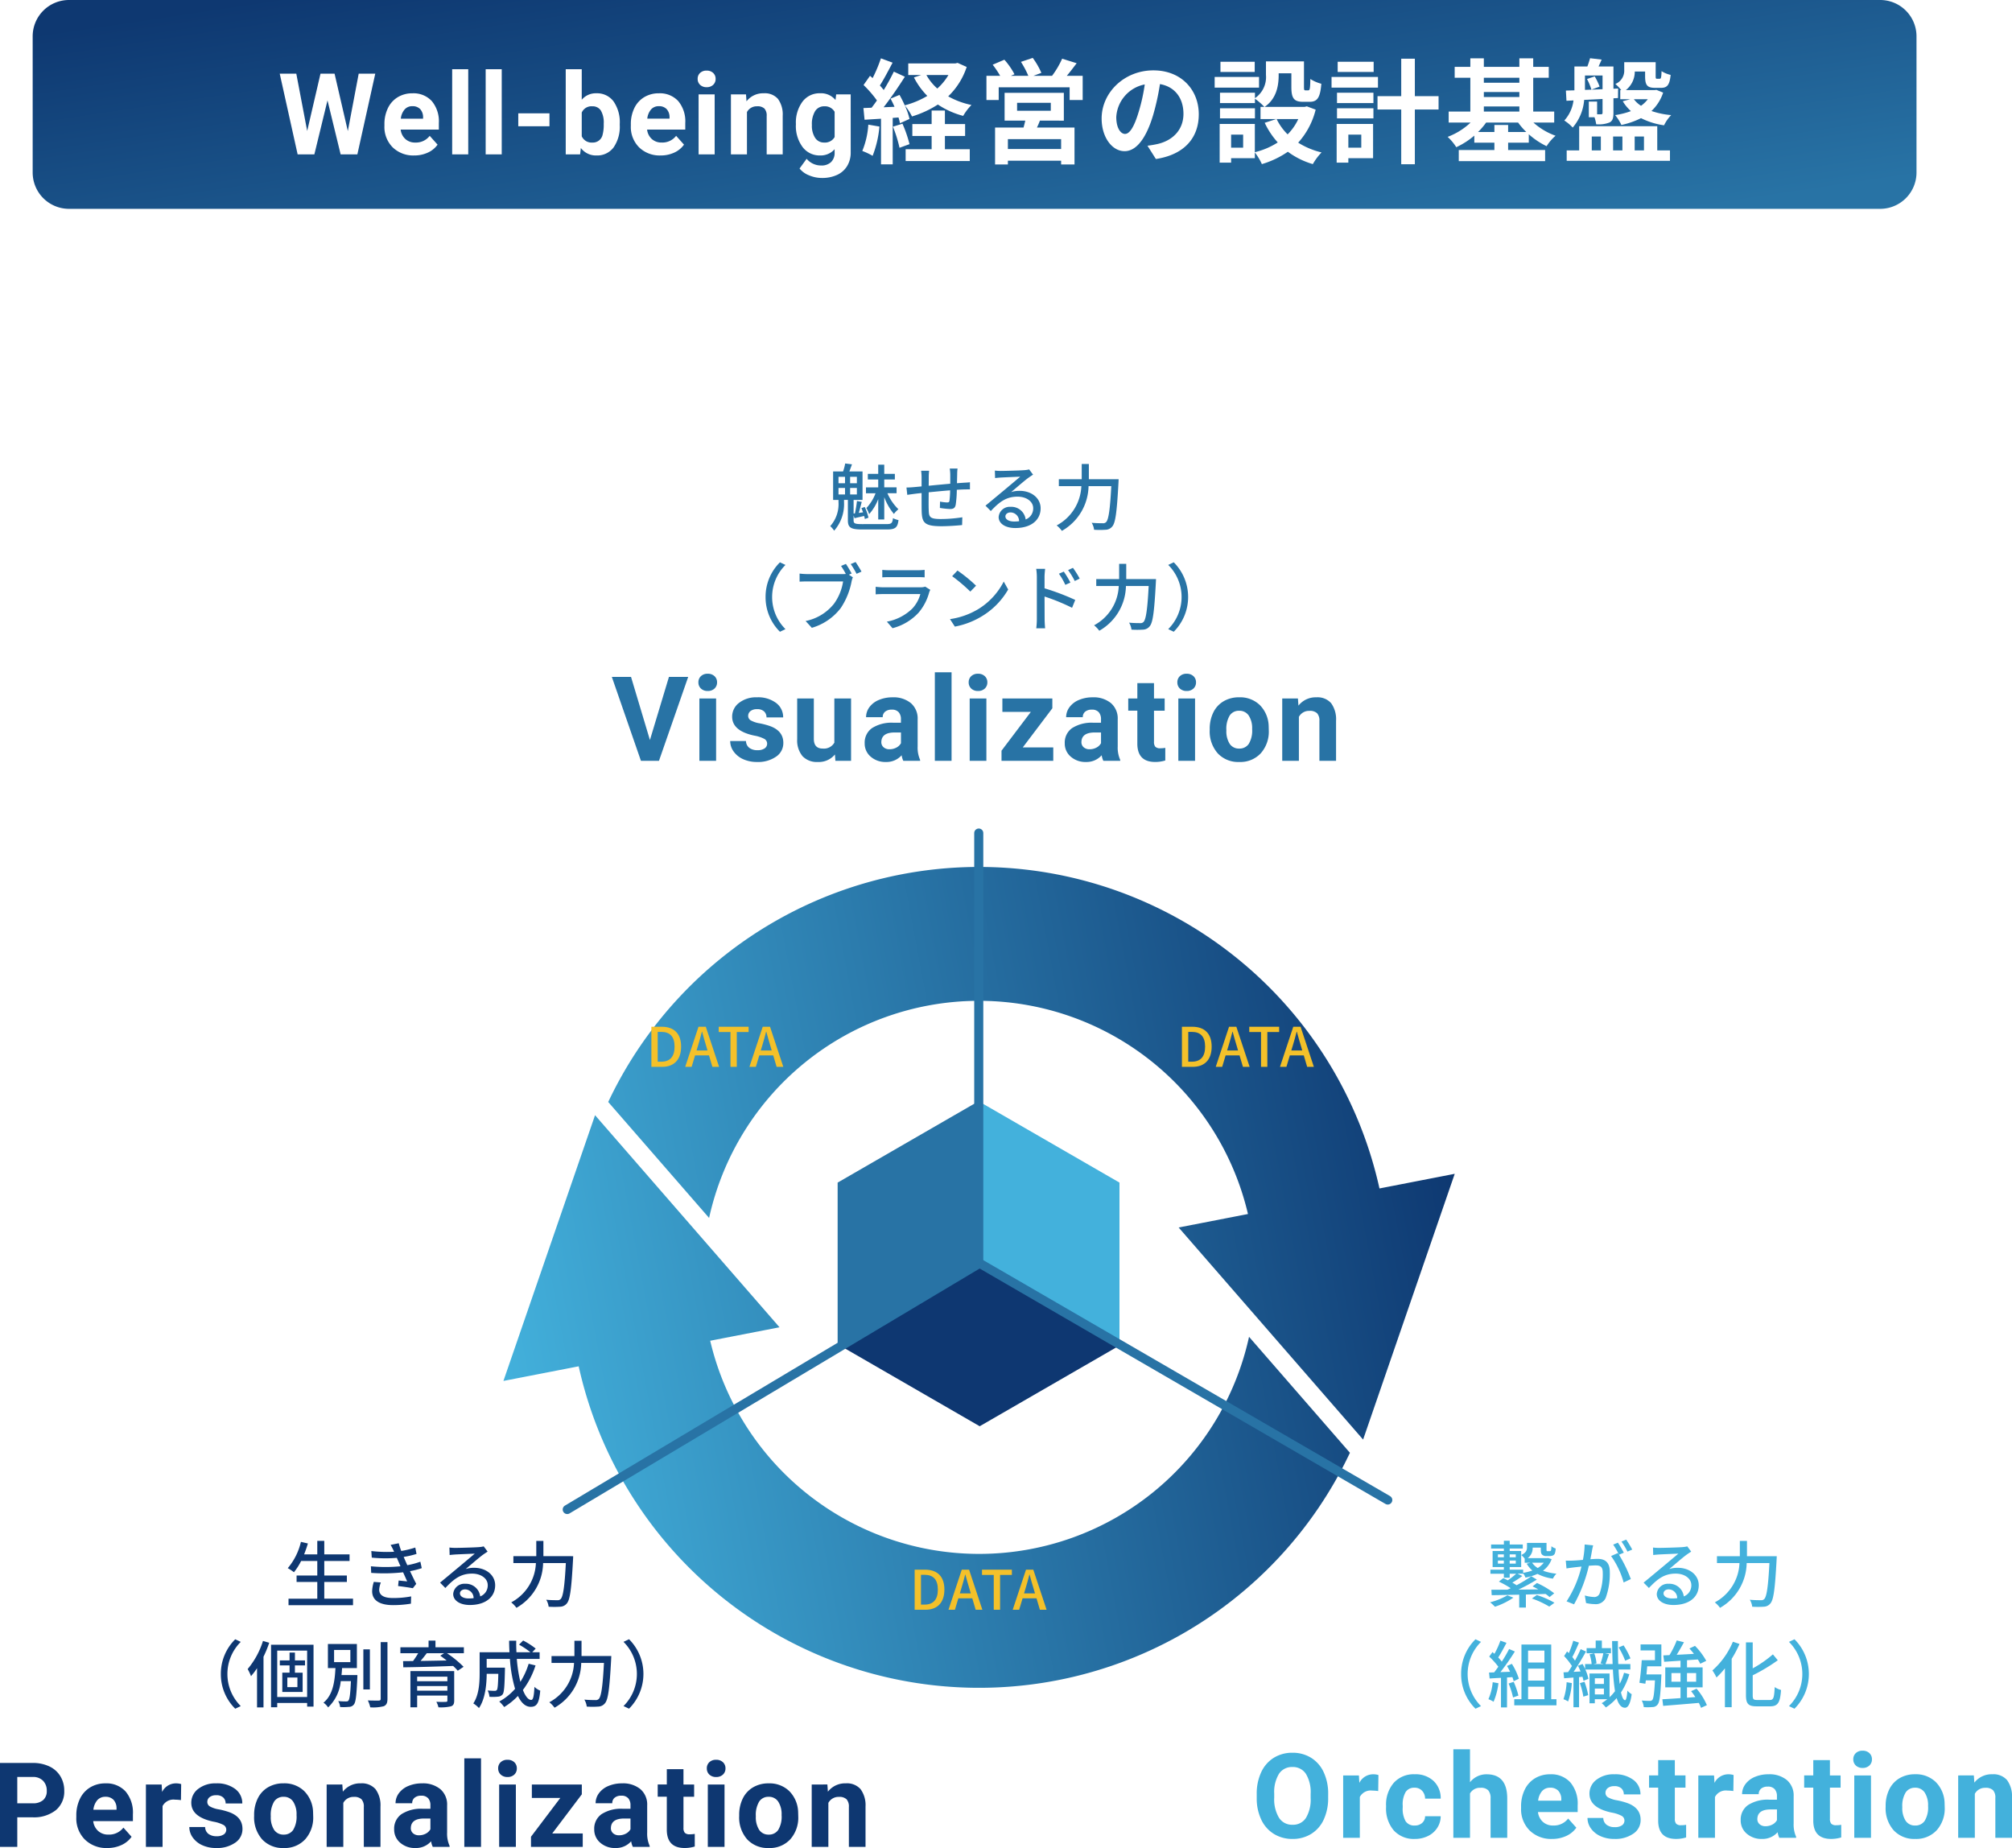
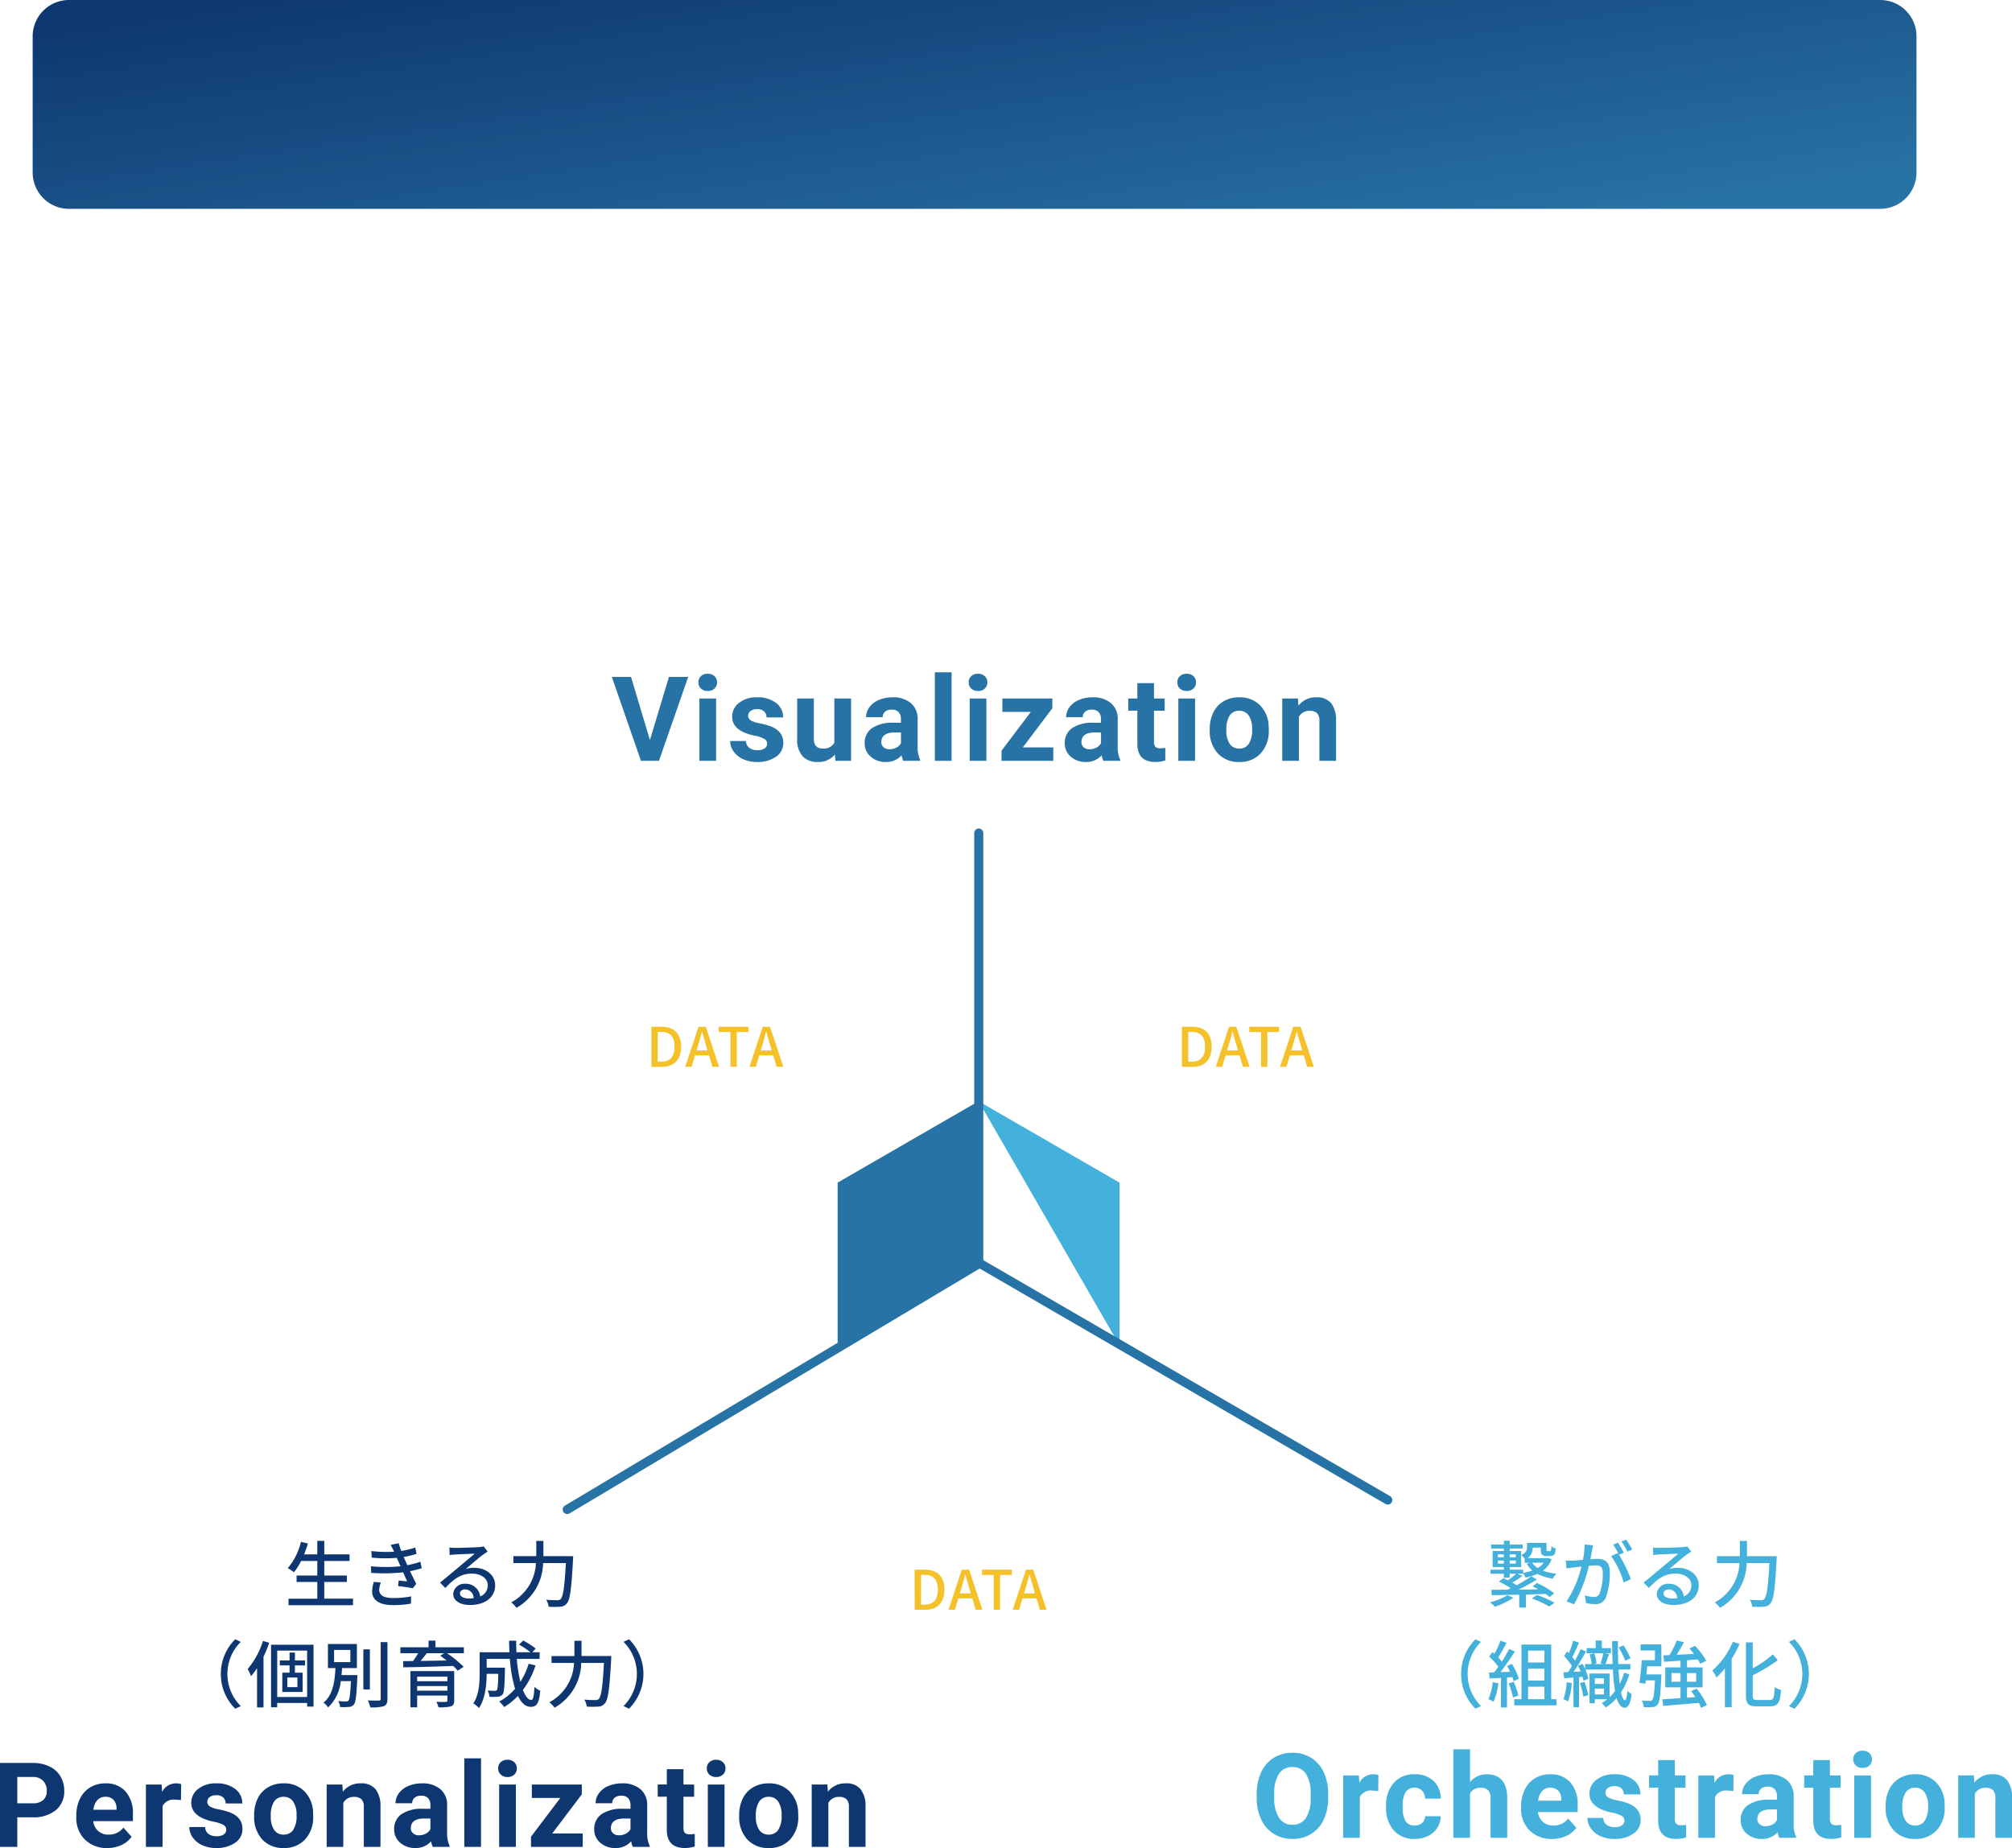
<svg xmlns="http://www.w3.org/2000/svg" width="443.235" height="407.071">
  <defs>
    <linearGradient id="a" x1=".018" y1=".136" x2=".991" y2=".858" gradientUnits="objectBoundingBox">
      <stop offset="0" stop-color="#0e3871" />
      <stop offset="1" stop-color="#2873a5" />
    </linearGradient>
    <linearGradient id="c" x1=".5" x2=".5" y2="1" gradientUnits="objectBoundingBox">
      <stop offset="0" stop-color="#0e3871" />
      <stop offset="1" stop-color="#43b1dc" />
    </linearGradient>
    <filter id="b" x="84.197" y="163.169" width="262.983" height="236.406" filterUnits="userSpaceOnUse">
      <feOffset dy="3" />
      <feGaussianBlur stdDeviation="3" result="blur" />
      <feFlood flood-opacity=".161" />
      <feComposite operator="in" in2="blur" />
      <feComposite in="SourceGraphic" />
    </filter>
  </defs>
  <path data-name="パス 14688" d="M8 0h399a8 8 0 018 8v30a8 8 0 01-8 8H8a8 8 0 01-8-8V8a8 8 0 018-8z" transform="translate(7.197)" fill="url(#a)" />
-   <path data-name="パス 14689" d="M76.627 28.873l2.393-12.646h3.65L78.726 34H75.04l-2.893-11.89L69.254 34h-3.687l-3.943-17.773h3.65l2.4 12.622 2.93-12.622h3.1zm14.617 5.371a6.484 6.484 0 01-4.73-1.782 6.335 6.335 0 01-1.825-4.749v-.342a7.979 7.979 0 01.769-3.558 5.644 5.644 0 012.179-2.413 6.116 6.116 0 013.217-.848 5.482 5.482 0 014.266 1.709 6.944 6.944 0 011.556 4.839v1.44h-8.411a3.277 3.277 0 001.032 2.079 3.118 3.118 0 002.179.781 3.808 3.808 0 003.186-1.477l1.735 1.941a5.3 5.3 0 01-2.15 1.751 7.049 7.049 0 01-3.003.629zm-.4-10.852a2.2 2.2 0 00-1.7.711 3.682 3.682 0 00-.847 2.036h4.907v-.282a2.626 2.626 0 00-.635-1.821 2.274 2.274 0 00-1.728-.644zM103.151 34h-3.54V15.25h3.54zm7.378 0h-3.54V15.25h3.54zm10.516-6.189h-6.872v-2.844h6.873zm15.484-.293a8 8 0 01-1.355 4.95 4.488 4.488 0 01-3.784 1.776 4.124 4.124 0 01-3.43-1.644l-.163 1.4h-3.17V15.25h3.528v6.726a4.018 4.018 0 013.21-1.428 4.525 4.525 0 013.79 1.776 8.009 8.009 0 011.373 5zm-3.532-.256a5.254 5.254 0 00-.635-2.924 2.146 2.146 0 00-1.892-.922 2.327 2.327 0 00-2.315 1.384v5.212a2.359 2.359 0 002.342 1.388 2.178 2.178 0 002.246-1.685 8.69 8.69 0 00.254-2.453zm12.534 6.982a6.484 6.484 0 01-4.734-1.782 6.335 6.335 0 01-1.825-4.749v-.342a7.979 7.979 0 01.769-3.558 5.644 5.644 0 012.183-2.413 6.116 6.116 0 013.217-.848 5.482 5.482 0 014.266 1.709 6.944 6.944 0 011.556 4.839v1.44h-8.411a3.277 3.277 0 001.031 2.075 3.118 3.118 0 002.179.781 3.808 3.808 0 003.186-1.477l1.733 1.941a5.3 5.3 0 01-2.147 1.755 7.049 7.049 0 01-3.003.629zm-.4-10.852a2.2 2.2 0 00-1.7.711 3.682 3.682 0 00-.836 2.035h4.902v-.282a2.626 2.626 0 00-.635-1.821 2.274 2.274 0 00-1.734-.643zM157.438 34h-3.541V20.792h3.54zm-3.747-16.626a1.737 1.737 0 01.531-1.306 2 2 0 011.447-.513 2 2 0 011.44.513 1.727 1.727 0 01.537 1.306 1.732 1.732 0 01-.543 1.318 2 2 0 01-1.434.513 2 2 0 01-1.434-.513 1.732 1.732 0 01-.544-1.318zm10.65 3.418l.11 1.526a4.611 4.611 0 013.8-1.77 3.832 3.832 0 013.125 1.233 5.752 5.752 0 011.05 3.687V34h-3.529v-8.447a2.289 2.289 0 00-.488-1.63 2.186 2.186 0 00-1.624-.507 2.427 2.427 0 00-2.234 1.27V34h-3.531V20.792zm10.991 6.508a7.741 7.741 0 011.447-4.9 4.687 4.687 0 013.9-1.855 4.111 4.111 0 013.381 1.489l.146-1.245h3.2v12.772a5.645 5.645 0 01-.787 3.015 5.057 5.057 0 01-2.216 1.953 7.789 7.789 0 01-3.345.671 7.243 7.243 0 01-2.832-.58 5.026 5.026 0 01-2.087-1.5l1.558-2.143a4.133 4.133 0 003.2 1.477 3.025 3.025 0 002.185-.751 2.816 2.816 0 00.781-2.13v-.708a4.081 4.081 0 01-3.21 1.379 4.675 4.675 0 01-3.851-1.862 7.739 7.739 0 01-1.471-4.938zm3.528.263a4.82 4.82 0 00.72 2.818 2.291 2.291 0 001.978 1.019 2.45 2.45 0 002.307-1.21v-5.563a2.444 2.444 0 00-2.283-1.21 2.306 2.306 0 00-2 1.039 5.433 5.433 0 00-.722 3.105zm12.425-.111a18.176 18.176 0 01-1.325 5.8 14.7 14.7 0 012.275 1.073 23.114 23.114 0 001.5-6.45zm5.425.45a29.581 29.581 0 011.45 4.65l2.2-.8a27.564 27.564 0 00-1.55-4.5zm11.45 2.05h4.45v-2.627h-4.45V24.35h-2.925v2.975h-4.25v2.625h4.25v2.925h-5.725v2.6h14.125v-2.6h-5.475zm.775-13.425a12.643 12.643 0 01-2.45 2.975 11.324 11.324 0 01-2.4-2.975zm2.025-2.675l-.525.125h-10.35v2.55h2.85l-1.6.525a16.206 16.206 0 002.95 4.075 19.166 19.166 0 01-4.975 2.075 24.65 24.65 0 00-1.15-2.3l-1.975.825c.3.55.6 1.175.875 1.8l-2.4.1c1.575-2.025 3.3-4.55 4.675-6.725l-2.425-1.125a45.338 45.338 0 01-2.225 4.05c-.25-.3-.525-.65-.85-1 .9-1.4 1.9-3.325 2.8-5.025l-2.575-.95a31.693 31.693 0 01-1.825 4.35c-.2-.175-.4-.35-.575-.5l-1.425 2.025a24.533 24.533 0 012.95 3.4c-.4.575-.8 1.125-1.175 1.6l-1.8.075.25 2.575 3.625-.225V36.2h2.575V25.975l1.275-.1a11.986 11.986 0 01.325 1.275l2.1-.95a14.925 14.925 0 00-1.025-2.95 11.655 11.655 0 011.575 2.4 22.417 22.417 0 005.7-2.625 18.314 18.314 0 005.575 2.5 11.941 11.941 0 011.825-2.4 17.841 17.841 0 01-5.125-1.9 15.868 15.868 0 004.075-6.475zm22.8 18.975h-11.725V30.65h11.725zm-9.7-10.175h7.425V24.4h-7.425zm10.3 3.925V20.45h-13.05v6.125h4.55c-.1.5-.25 1.025-.375 1.525h-6.275v8.125h2.825V35.4h11.725v.825h2.95V28.1h-8.275c.225-.475.45-.975.65-1.525zm.65-9.875c.7-.825 1.45-1.825 2.175-2.775l-3.2-1a19.409 19.409 0 01-2.225 3.775h-4.1l1.75-.65a16.82 16.82 0 00-1.9-3.3l-2.6.875a20.409 20.409 0 011.625 3.075h-3.85l.8-.35a16.141 16.141 0 00-2.225-3.2l-2.575 1.1a22.122 22.122 0 011.65 2.45h-3.025v5.325h2.7v-2.8h15.625v2.8h2.875V16.7zM247.835 29.5c-.925 0-1.925-1.225-1.925-3.725a7.763 7.763 0 016.275-7.175 39.74 39.74 0 01-1.325 6c-1 3.35-2 4.9-3.025 4.9zm6.8 5.525c6.25-.95 9.45-4.65 9.45-9.85 0-5.4-3.875-9.675-10-9.675-6.425 0-11.4 4.9-11.4 10.6 0 4.175 2.325 7.2 5.05 7.2 2.7 0 4.85-3.05 6.325-8.05a53.8 53.8 0 001.475-6.725c3.325.575 5.175 3.125 5.175 6.55 0 3.6-2.45 5.875-5.625 6.625-.65.15-1.35.275-2.3.4zM276.41 13.6h-7.55v2.25h7.55zm.95 3.35h-9.775v2.35h9.775zm-.9 6.9h-7.7v2.225h7.7zm9.55 2.375a11.855 11.855 0 01-2.35 3.375 12.318 12.318 0 01-2.425-3.375zm-12.15 6.3h-2.65V29.65h2.65zm14.025-9.1l-.5.125h-8.8c2.6-1.775 3.1-4.625 3.1-6.975v-.425h2.8v3.025c0 2.475.575 3.25 2.575 3.25h1.45c1.675 0 2.325-.875 2.575-3.975a8.482 8.482 0 01-2.425-1.05c-.025 2.175-.125 2.5-.45 2.5h-.625c-.275 0-.325-.075-.325-.775v-5.6h-8.375V16.5a5.618 5.618 0 01-2.425 5.125v-1.2h-7.7V22.7h7.7v-.95a13.254 13.254 0 012.075 1.8h-.85v2.675h3.475l-2.55.825a17.386 17.386 0 002.875 4.325 16.389 16.389 0 01-5.05 2.15V27.3h-7.75v8.525h2.525v-.975h5.225v-1.275a12.587 12.587 0 011.55 2.575 20.193 20.193 0 005.725-2.725 17.424 17.424 0 005.5 2.725 12.811 12.811 0 011.925-2.575 17.07 17.07 0 01-5.15-2.15 16.869 16.869 0 003.85-7.275zM302.61 13.6h-7.925v2.25h7.925zm.95 3.35h-10.225v2.35h10.225zm-3.675 12.7v2.875h-2.85V29.65zm2.6-2.35h-8.025v8.525h2.575v-.975h5.45zm-7.95-1.225h8.025V23.85h-8.025zm0-3.375h8.025v-2.275h-8.025zm22.375-1.525h-5.225v-8.25h-3v8.25h-5.225v2.95h5.225v12.05h3v-12.05h5.225zm15.325 7.9v-1.55h-3.025v1.55h-3.6A15.3 15.3 0 00327.385 27h7.05a15.512 15.512 0 001.8 2.075zm-5.35-5.625h7.825v1.125h-7.825zm7.825-6.325v1.1h-7.825v-1.1zm-7.825 3.15h7.825v1.1h-7.825zm15.5 6.725v-2.425h-4.625v-7.45h3.425v-2.4h-3.425V12.85h-3.05v1.875h-7.825V12.85h-2.975v1.875h-3.45v2.4h3.45v7.45h-4.775V27h4.825a15.1 15.1 0 01-5.05 3.15 11.072 11.072 0 011.9 2.275 17.321 17.321 0 003.975-2.55v1.55h4.425v1.625h-7.85v2.45h19.025v-2.45h-8.15v-1.625h4.55v-1.85a16.83 16.83 0 003.925 2.625 10.234 10.234 0 011.975-2.3 14.687 14.687 0 01-4.875-2.9zm6.775-7.75v-2.625h3.875v3.025l-2.45.1 1.8-.675a13.871 13.871 0 00-1.075-2.25l-1.7.575a12.728 12.728 0 01.975 2.35l-1.425.05zm3.875 5.575c0 .25-.075.325-.3.35h-.9v-2.8h-1.825v3.45h1.25a8.163 8.163 0 01.375 1.55 6.5 6.5 0 002.95-.4c.7-.375.85-1.025.85-2.125v-3.2l1-.05.025-2.1-1.025.05v-4.9h-3.275c.2-.475.45-.975.675-1.525l-2.55-.3c-.15.525-.35 1.2-.6 1.825h-2.85v5.25l-1.875.05.125 2.25 1.55-.075a8.069 8.069 0 01-2.025 4.425 9.228 9.228 0 011.85 1.55 10.626 10.626 0 002.525-6.1c1.3-.05 2.65-.125 4.05-.2zm-2.375 5.25h2v3.05h-2zm6.75 0v3.05h-2.05v-3.05zm4.75 0v3.05h-2.05v-3.05zm2.925-2.275h-17.2v5.325h-2.75v2.3h22.75v-2.3h-2.8zm-2.075-5.95a6.879 6.879 0 01-1.5 1.45 5.889 5.889 0 01-1.575-1.45zm1.9-2.05l-.45.05h-6.3a5.167 5.167 0 001.975-4.1h2.275v1.025c0 1.975.45 2.575 2.2 2.575h1.3c1.35 0 1.9-.6 2.125-2.85a6.487 6.487 0 01-2-.825c-.05 1.475-.125 1.675-.425 1.675h-.55c-.275 0-.325-.05-.325-.6V13.7h-6.925v1.65a3.171 3.171 0 01-1.95 3.15 9.746 9.746 0 011.3 1.35h-.225v2h2.225l-1.675.45a9.488 9.488 0 001.8 2.175 17.223 17.223 0 01-3.475.875 10.319 10.319 0 011.375 2.175 17.651 17.651 0 004.325-1.5 16.145 16.145 0 005.075 1.575 8.3 8.3 0 011.575-2.25 17.811 17.811 0 01-4.35-.9 9.741 9.741 0 002.575-4.05z" fill="#fff" />
  <path data-name="パス 14690" d="M143.175 163.009l4.189-13.9h4.24l-6.436 18.483h-3.971l-6.411-18.484h4.228zm14.58 4.583h-3.682v-13.736h3.682zm-3.9-17.291a1.807 1.807 0 01.552-1.358 2.075 2.075 0 011.5-.533 2.079 2.079 0 011.5.533 1.8 1.8 0 01.559 1.358 1.8 1.8 0 01-.565 1.371 2.084 2.084 0 01-1.492.533 2.084 2.084 0 01-1.492-.533 1.8 1.8 0 01-.56-1.371zm15.142 13.491a1.182 1.182 0 00-.667-1.06 7.571 7.571 0 00-2.139-.692q-4.9-1.028-4.9-4.164a3.774 3.774 0 011.517-3.053 6.12 6.12 0 013.967-1.225 6.587 6.587 0 014.183 1.231 3.881 3.881 0 011.568 3.2h-3.669a1.775 1.775 0 00-.508-1.3 2.149 2.149 0 00-1.587-.514 2.2 2.2 0 00-1.435.419 1.322 1.322 0 00-.508 1.066 1.131 1.131 0 00.578.984 5.942 5.942 0 001.949.647 15.917 15.917 0 012.311.616q2.907 1.066 2.907 3.694a3.583 3.583 0 01-1.613 3.043 6.955 6.955 0 01-4.165 1.162 7.264 7.264 0 01-3.066-.616 5.144 5.144 0 01-2.1-1.688 3.923 3.923 0 01-.762-2.317h3.479a1.915 1.915 0 00.724 1.5 2.87 2.87 0 001.8.521 2.657 2.657 0 001.593-.4 1.244 1.244 0 00.543-1.054zm14.935 2.4a4.6 4.6 0 01-3.759 1.654 4.339 4.339 0 01-3.371-1.27 5.419 5.419 0 01-1.187-3.72v-9h3.669v8.884q0 2.148 1.955 2.148a2.649 2.649 0 002.565-1.296v-9.736h3.682v13.736h-3.453zm15.065 1.4a4.074 4.074 0 01-.368-1.231 4.439 4.439 0 01-3.47 1.485 4.877 4.877 0 01-3.345-1.168 3.756 3.756 0 01-1.327-2.945 3.882 3.882 0 011.619-3.352 7.987 7.987 0 014.678-1.181h1.688v-.787a2.264 2.264 0 00-.489-1.523 1.923 1.923 0 00-1.542-.571 2.186 2.186 0 00-1.454.444 1.509 1.509 0 00-.527 1.219h-3.669a3.685 3.685 0 01.736-2.209 4.867 4.867 0 012.082-1.593 7.588 7.588 0 013.021-.578 6 6 0 014.031 1.276 4.463 4.463 0 011.492 3.586v5.954a6.567 6.567 0 00.544 2.958v.216zm-3.034-2.552a3.16 3.16 0 001.5-.362 2.376 2.376 0 001.016-.971v-2.361h-1.382q-2.755 0-2.933 1.9l-.013.216a1.469 1.469 0 00.487 1.13 1.874 1.874 0 001.321.448zm13.662 2.552h-3.682v-19.5h3.682zm7.672 0h-3.681v-13.736h3.681zm-3.9-17.291a1.807 1.807 0 01.552-1.358 2.075 2.075 0 011.5-.533 2.079 2.079 0 011.5.533 1.8 1.8 0 01.559 1.358 1.8 1.8 0 01-.565 1.371 2.084 2.084 0 01-1.492.533 2.084 2.084 0 01-1.492-.533 1.8 1.8 0 01-.562-1.371zm11.917 14.333h6.716v2.958h-11.4v-2.234l6.462-8.544h-6.272v-2.958h11.007v2.162zm17.754 2.958a4.074 4.074 0 01-.371-1.231 4.439 4.439 0 01-3.463 1.485 4.877 4.877 0 01-3.345-1.168 3.756 3.756 0 01-1.327-2.945 3.882 3.882 0 011.619-3.352 7.987 7.987 0 014.678-1.181h1.688v-.787a2.264 2.264 0 00-.489-1.523 1.923 1.923 0 00-1.542-.571 2.186 2.186 0 00-1.454.444 1.509 1.509 0 00-.527 1.219h-3.668a3.685 3.685 0 01.736-2.209 4.867 4.867 0 012.082-1.593 7.588 7.588 0 013.021-.578 6 6 0 014.031 1.276 4.463 4.463 0 011.492 3.586v5.954a6.567 6.567 0 00.546 2.958v.216zm-3.034-2.552a3.16 3.16 0 001.5-.362 2.376 2.376 0 001.016-.971v-2.361h-1.374q-2.755 0-2.933 1.9l-.013.216a1.469 1.469 0 00.484 1.13 1.874 1.874 0 001.32.448zm14.186-14.561v3.377h2.349v2.691h-2.349v6.855a1.637 1.637 0 00.292 1.09 1.467 1.467 0 001.117.33 5.851 5.851 0 001.079-.089v2.78a7.553 7.553 0 01-2.222.33q-3.859 0-3.936-3.9v-7.4h-2.005v-2.691h2.006v-3.377zm9.045 17.113h-3.682v-13.736h3.682zm-3.9-17.291a1.807 1.807 0 01.552-1.358 2.075 2.075 0 011.5-.533 2.079 2.079 0 011.5.533 1.8 1.8 0 01.559 1.358 1.8 1.8 0 01-.565 1.371 2.084 2.084 0 01-1.492.533 2.084 2.084 0 01-1.492-.533 1.8 1.8 0 01-.56-1.371zm7.132 10.291a8.146 8.146 0 01.787-3.644 5.762 5.762 0 012.266-2.476 6.611 6.611 0 013.434-.876 6.255 6.255 0 014.539 1.7 6.827 6.827 0 011.961 4.621l.025.939a7.18 7.18 0 01-1.765 5.072 6.134 6.134 0 01-4.736 1.918 6.164 6.164 0 01-4.742-1.9 7.306 7.306 0 01-1.769-5.184zm3.669.26a5.135 5.135 0 00.731 3 2.429 2.429 0 002.111 1.04 2.435 2.435 0 002.082-1.024 5.618 5.618 0 00.749-3.276 5.083 5.083 0 00-.749-2.975 2.435 2.435 0 00-2.107-1.055 2.4 2.4 0 00-2.086 1.047 5.713 5.713 0 00-.733 3.248zm15.76-7l.114 1.587a4.8 4.8 0 013.947-1.837 3.986 3.986 0 013.25 1.282 5.983 5.983 0 011.092 3.834v8.874h-3.669v-8.785a2.38 2.38 0 00-.508-1.695 2.273 2.273 0 00-1.688-.527 2.524 2.524 0 00-2.323 1.32v9.687h-3.67v-13.736z" fill="#2873a5" />
-   <path data-name="パス 14691" d="M193.469 114.424h1.328v-4.912a12.99 12.99 0 002.128 3.7 5.591 5.591 0 01.992-1.04 10.858 10.858 0 01-2.42-3.524h2.016v-1.3h-2.716v-1.724h2.336v-1.248h-2.336v-2.016h-1.328v2.016h-2.288v1.248h2.288v1.728h-2.7v1.3h2.112a9.77 9.77 0 01-2.02 3.26 6.783 6.783 0 01.608 1.344 10.78 10.78 0 002-3.312zm-8.752-6.932h1.44v1.424h-1.44zm0-2.464h1.44v1.424h-1.44zm4.048 1.424h-1.488v-1.42h1.488zm0 2.464h-1.488v-1.424h1.488zm1.132 6.532c-1.6 0-1.856-.16-1.856-.832v-1.088l.208.624c.672-.176 1.376-.32 2.112-.5a4.46 4.46 0 01.16.672l.8-.288a11.121 11.121 0 00-.824-2.364l-.736.256c.128.288.256.608.368.928l-.944.128c.224-.72.432-1.632.656-2.432l-1.056-.192a24.942 24.942 0 01-.452 2.732l-.288.032v-3.004h1.968v-6.272h-2.9l.576-1.568-1.5-.192a10.281 10.281 0 01-.464 1.76h-2.192v6.272h1.184v.464a7.29 7.29 0 01-1.82 5.308 5.229 5.229 0 01.864 1.008 8.9 8.9 0 002.176-6.288v-.5h.848v4.5c0 1.616.656 2.016 3.152 2.016h5.44c1.888 0 2.352-.432 2.56-2.064a4.587 4.587 0 01-1.216-.432c-.128 1.088-.32 1.312-1.408 1.312zm19.328-12.24a10.3 10.3 0 01.112 1.3v2.044c-1.584.144-3.3.3-4.752.448.016-.752.016-1.424.016-1.872a12.557 12.557 0 01.08-1.44h-1.76a11.745 11.745 0 01.1 1.52v1.936c-.656.064-1.184.112-1.536.144-.656.064-1.312.1-1.792.1l.176 1.616a92.08 92.08 0 011.728-.24c.352-.048.832-.1 1.424-.16 0 1.552 0 3.168.016 3.84.06 2.604.48 3.468 4.336 3.468 1.568 0 3.5-.144 4.576-.256l.048-1.712a31.383 31.383 0 01-4.72.384c-2.576 0-2.64-.5-2.688-2.128-.032-.64-.016-2.208 0-3.76 1.472-.144 3.2-.32 4.72-.432a19.373 19.373 0 01-.144 2.284c-.048.336-.208.384-.56.384a10.615 10.615 0 01-1.52-.184l-.032 1.392a18.654 18.654 0 002.208.24c.768 0 1.136-.208 1.28-.96a24.051 24.051 0 00.24-3.272c.592-.048 1.12-.064 1.536-.08.4 0 1.1-.032 1.36-.016v-1.564c-.4.048-.928.08-1.36.1-.448.032-.96.064-1.5.112l.048-1.984a9.253 9.253 0 01.08-1.248zm14.148 11.664c-1.076 0-1.888-.432-1.888-1.12 0-.5.48-.88 1.136-.88a1.908 1.908 0 011.876 1.936 8.283 8.283 0 01-1.124.064zm3.344-11.472a5.6 5.6 0 01-1.008.16c-.864.08-4.448.176-5.28.176a11.41 11.41 0 01-1.264-.08l.048 1.648c.352-.048.768-.08 1.168-.112.832-.048 3.536-.16 4.368-.192-.8.688-2.624 2.208-3.5 2.944-.932.768-2.916 2.432-4.152 3.44l1.172 1.184c1.872-1.984 3.376-3.168 5.9-3.168 1.936 0 3.44 1.056 3.44 2.544a2.588 2.588 0 01-1.664 2.48 3.167 3.167 0 00-3.324-2.784 2.447 2.447 0 00-2.624 2.252c0 1.428 1.472 2.42 3.664 2.42 3.552 0 5.584-1.808 5.584-4.352 0-2.208-1.968-3.84-4.624-3.84a5.9 5.9 0 00-1.872.272c1.12-.928 3.04-2.608 3.856-3.184.288-.208.656-.448.976-.656zm13.152 2.16v-3.36h-1.572v3.36h-5.04v1.52h4.96a10.27 10.27 0 01-5.436 8.656 6.29 6.29 0 011.152 1.2 11.581 11.581 0 005.872-9.856h5.008c-.272 5.232-.608 7.424-1.152 7.936a.9.9 0 01-.736.24c-.4 0-1.376 0-2.432-.1a3.749 3.749 0 01.528 1.536 19.057 19.057 0 002.544 0 1.946 1.946 0 001.472-.732c.7-.816 1.008-3.184 1.36-9.664.016-.208.032-.736.032-.736zm-68.048 33.6l1.216-.576a9.957 9.957 0 01-2.94-7.072 9.957 9.957 0 012.94-7.072l-1.216-.576a10.66 10.66 0 00-3.168 7.648 10.66 10.66 0 003.168 7.648zm15.792-12.832c-.32-.592-.864-1.536-1.264-2.112l-1.072.448a18.281 18.281 0 011.056 1.76 5.675 5.675 0 01-.7.032h-7.76a14.475 14.475 0 01-1.728-.112v1.776c.4-.016 1.04-.048 1.728-.048h7.856a11.2 11.2 0 01-2 4.912 10.632 10.632 0 01-6.26 3.808l1.376 1.5a12.377 12.377 0 006.352-4.332 15.747 15.747 0 002.4-5.868 4.861 4.861 0 01.288-.928l-.88-.576zm-.208-2.08a17.731 17.731 0 011.292 2.144l1.088-.48a27.466 27.466 0 00-1.3-2.112zm16.416 4.976a3.175 3.175 0 01-1.024.144h-8.192c-.464 0-1.072-.048-1.7-.112v1.664a24.082 24.082 0 011.7-.064h8.144a7.542 7.542 0 01-1.776 3.2 10.827 10.827 0 01-5.6 2.88l1.248 1.44a11.823 11.823 0 005.728-3.408 11.481 11.481 0 002.352-4.5 4.776 4.776 0 01.24-.544zm-9.456-2.048a23.007 23.007 0 011.52-.048h6.224c.544 0 1.184.016 1.584.048v-1.648a15.285 15.285 0 01-1.568.08h-6.24a14.8 14.8 0 01-1.52-.08zm16.56-1.5l-1.168 1.244a36.375 36.375 0 014 3.392l1.264-1.3a32.4 32.4 0 00-4.096-3.34zm-1.648 10.7l1.072 1.648a17.641 17.641 0 006.128-2.384 16.49 16.49 0 005.62-5.792l-.98-1.744a15.234 15.234 0 01-5.552 6.032 16.625 16.625 0 01-6.288 2.24zm28.576-8.928a19.945 19.945 0 00-1.488-2.368l-1.072.5a15.989 15.989 0 011.472 2.4zm-2.048.88a19.726 19.726 0 00-1.456-2.416l-1.072.464a14.577 14.577 0 011.408 2.448zm-5.7-1.232c0-.576.08-1.264.128-1.792h-1.964a11.428 11.428 0 01.144 1.792v9.248a16.955 16.955 0 01-.128 2.048h1.952a23.884 23.884 0 01-.112-2.048l-.016-4.944a44.711 44.711 0 016.064 2.48l.7-1.728a51.831 51.831 0 00-6.764-2.56zm18 .464v-3.36h-1.564v3.36h-5.044v1.52h4.96a10.27 10.27 0 01-5.44 8.656 6.29 6.29 0 011.152 1.2 11.581 11.581 0 005.872-9.856h5.008c-.272 5.232-.608 7.424-1.152 7.936a.9.9 0 01-.736.24c-.4 0-1.376 0-2.432-.1a3.749 3.749 0 01.528 1.536 19.057 19.057 0 002.544 0 1.946 1.946 0 001.472-.736c.7-.816 1.008-3.184 1.36-9.664.016-.208.032-.736.032-.736zm10.464-3.7l-1.216.576a9.966 9.966 0 010 14.144l1.216.576a10.816 10.816 0 000-15.3z" fill="#2873a5" />
  <g transform="translate(-.003)" filter="url(#b)">
-     <path data-name="パス 14594" d="M114.608 51.329a60.867 60.867 0 01-21.8 116.691v-15.557l-53.613 30.976 53.611 30.983v-16.89a90.342 90.342 0 0051.116-163.146zM88.008 0v16.889a90.342 90.342 0 00-51.115 163.147l29.314-16.942A60.867 60.867 0 0188.008 46.4v15.559l53.612-30.976z" transform="rotate(79 49.23 268.782)" fill="url(#c)" />
-   </g>
-   <path data-name="パス 14595" d="M184.795 296.253l31.028 17.913 31.027-17.913-31.027-17.914zm0 0" fill="#0e3771" />
+     </g>
  <path data-name="パス 14596" d="M215.564 242.579l-31.036 17.918v35.846l31.036-17.918zm0 0" fill="#2873a5" />
-   <path data-name="パス 14597" d="M246.618 296.343v-35.846l-31.035-17.918v35.846zm0 0" fill="#43b1dc" />
+   <path data-name="パス 14597" d="M246.618 296.343v-35.846l-31.035-17.918zm0 0" fill="#43b1dc" />
  <path data-name="パス 14692" d="M215.616 183.5v94.764" fill="none" stroke="#2873a5" stroke-linecap="round" stroke-width="2" />
  <path data-name="パス 14615" d="M215.808 278.264l-90.849 54.242" fill="none" stroke="#2873a5" stroke-linecap="round" stroke-width="2" />
  <path data-name="パス 14616" d="M215.808 278.264l89.911 52.151" fill="none" stroke="#2873a5" stroke-linecap="round" stroke-width="2" />
  <path data-name="パス 14693" d="M260.374 235h2.364c2.64 0 4.186-1.584 4.186-4.452s-1.548-4.38-4.26-4.38h-2.29zm1.392-1.14v-6.56h.8c1.9 0 2.916 1.044 2.916 3.252s-1.016 3.308-2.912 3.308zm8.558-2.472l.36-1.188c.288-.96.564-1.932.816-2.94h.048c.276 1 .54 1.98.84 2.94l.348 1.188zm3.49 3.612h1.476l-2.928-8.832h-1.608l-2.93 8.832h1.416l.756-2.52h3.072zm3.984 0h1.392v-7.668h2.6v-1.164h-6.584v1.164h2.592zm6.672-3.612l.36-1.188c.288-.96.564-1.932.816-2.94h.048c.276 1 .54 1.98.84 2.94l.348 1.188zm3.492 3.612h1.476l-2.928-8.832h-1.608L281.974 235h1.416l.756-2.52h3.072z" fill="#f4c12a" />
  <path data-name="パス 14694" d="M143.497 235h2.364c2.64 0 4.186-1.584 4.186-4.452s-1.548-4.38-4.26-4.38h-2.29zm1.392-1.14v-6.56h.8c1.9 0 2.916 1.044 2.916 3.252s-1.016 3.308-2.912 3.308zm8.558-2.472l.36-1.188c.288-.96.564-1.932.816-2.94h.048c.276 1 .54 1.98.84 2.94l.348 1.188zm3.49 3.612h1.476l-2.928-8.832h-1.608l-2.93 8.832h1.416l.756-2.52h3.072zm3.984 0h1.392v-7.668h2.6v-1.164h-6.584v1.164h2.592zm6.672-3.612l.36-1.188c.288-.96.564-1.932.816-2.94h.048c.276 1 .54 1.98.84 2.94l.348 1.188zm3.492 3.612h1.476l-2.928-8.832h-1.608L165.097 235h1.416l.756-2.52h3.072z" fill="#f4c12a" />
  <path data-name="パス 14695" d="M201.497 354.591h2.364c2.64 0 4.186-1.584 4.186-4.452s-1.548-4.38-4.26-4.38h-2.29zm1.392-1.14v-6.56h.8c1.9 0 2.916 1.044 2.916 3.252s-1.016 3.308-2.912 3.308zm8.558-2.472l.36-1.188c.288-.96.564-1.932.816-2.94h.048c.276 1 .54 1.98.84 2.94l.348 1.188zm3.49 3.612h1.476l-2.928-8.832h-1.608l-2.93 8.832h1.416l.756-2.52h3.072zm3.984 0h1.392v-7.668h2.6v-1.164h-6.584v1.164h2.592zm6.672-3.612l.36-1.188c.288-.96.564-1.932.816-2.94h.048c.276 1 .54 1.98.84 2.94l.348 1.188zm3.492 3.612h1.476l-2.928-8.832h-1.608l-2.928 8.832h1.416l.756-2.52h3.072z" fill="#f4c12a" />
  <path data-name="パス 14696" d="M3.809 400.305v6.513H-.003v-18.484h7.211a8.343 8.343 0 013.663.762 5.613 5.613 0 012.431 2.165 6.035 6.035 0 01.851 3.193 5.307 5.307 0 01-1.856 4.283 7.746 7.746 0 01-5.148 1.568zm0-3.085h3.4a3.345 3.345 0 002.3-.711 2.586 2.586 0 00.793-2.031 3.049 3.049 0 00-.8-2.2 2.988 2.988 0 00-2.205-.86H3.806zm19.823 9.852a6.743 6.743 0 01-4.92-1.854 6.588 6.588 0 01-1.9-4.938v-.355a8.3 8.3 0 01.8-3.7 5.87 5.87 0 012.266-2.514 6.36 6.36 0 013.345-.882 5.7 5.7 0 014.437 1.777 7.222 7.222 0 011.619 5.04v1.5h-8.747a3.408 3.408 0 001.075 2.155 3.243 3.243 0 002.266.813 3.96 3.96 0 003.313-1.536l1.8 2.019a5.508 5.508 0 01-2.231 1.821 7.331 7.331 0 01-3.123.654zm-.419-11.286a2.293 2.293 0 00-1.771.74 3.83 3.83 0 00-.87 2.117h5.1v-.293a2.731 2.731 0 00-.66-1.894 2.365 2.365 0 00-1.799-.67zm16.649.736a9.968 9.968 0 00-1.32-.1 2.687 2.687 0 00-2.729 1.409v8.987h-3.669v-13.736h3.466l.1 1.638a3.4 3.4 0 013.06-1.892 3.844 3.844 0 011.143.165zm9.984 6.5a1.182 1.182 0 00-.667-1.06 7.571 7.571 0 00-2.139-.692q-4.9-1.028-4.9-4.164a3.774 3.774 0 011.517-3.053 6.12 6.12 0 013.967-1.225 6.587 6.587 0 014.183 1.231 3.881 3.881 0 011.568 3.2h-3.669a1.775 1.775 0 00-.508-1.3 2.149 2.149 0 00-1.587-.514 2.2 2.2 0 00-1.435.419 1.322 1.322 0 00-.508 1.066 1.131 1.131 0 00.578.984 5.942 5.942 0 001.951.646 15.917 15.917 0 012.311.616q2.907 1.066 2.907 3.694a3.583 3.583 0 01-1.618 3.04 6.955 6.955 0 01-4.16 1.162 7.264 7.264 0 01-3.066-.616 5.144 5.144 0 01-2.1-1.688 3.923 3.923 0 01-.762-2.317h3.479a1.915 1.915 0 00.724 1.5 2.87 2.87 0 001.8.521 2.657 2.657 0 001.593-.4 1.244 1.244 0 00.541-1.054zm6.137-3.204a8.146 8.146 0 01.787-3.644 5.762 5.762 0 012.266-2.476 6.611 6.611 0 013.434-.876 6.255 6.255 0 014.539 1.7 6.827 6.827 0 011.961 4.621l.025.939a7.18 7.18 0 01-1.765 5.072 6.134 6.134 0 01-4.733 1.918 6.164 6.164 0 01-4.742-1.9 7.306 7.306 0 01-1.771-5.18zm3.669.26a5.135 5.135 0 00.736 2.994 2.429 2.429 0 002.109 1.046 2.435 2.435 0 002.082-1.024 5.618 5.618 0 00.748-3.276 5.083 5.083 0 00-.749-2.975 2.435 2.435 0 00-2.107-1.055 2.4 2.4 0 00-2.082 1.049 5.713 5.713 0 00-.737 3.246zm15.76-7l.114 1.587a4.8 4.8 0 013.948-1.841 3.986 3.986 0 013.25 1.282 5.983 5.983 0 011.093 3.838v8.874h-3.669v-8.785a2.38 2.38 0 00-.508-1.695 2.273 2.273 0 00-1.688-.527 2.524 2.524 0 00-2.323 1.32v9.687H71.96v-13.736zm19.925 13.74a4.074 4.074 0 01-.368-1.231 4.439 4.439 0 01-3.466 1.485 4.877 4.877 0 01-3.345-1.168 3.756 3.756 0 01-1.326-2.945 3.882 3.882 0 011.618-3.352 7.987 7.987 0 014.678-1.181h1.689v-.787a2.264 2.264 0 00-.489-1.521 1.923 1.923 0 00-1.542-.571 2.186 2.186 0 00-1.454.444 1.509 1.509 0 00-.527 1.217h-3.669a3.685 3.685 0 01.736-2.209 4.867 4.867 0 012.082-1.593 7.588 7.588 0 013.021-.578 6 6 0 014.032 1.276 4.463 4.463 0 011.49 3.586v5.954a6.567 6.567 0 00.547 2.958v.216zm-3.034-2.552a3.16 3.16 0 001.5-.362 2.376 2.376 0 001.014-.971v-2.361h-1.371q-2.755 0-2.933 1.9l-.013.216a1.469 1.469 0 00.483 1.13 1.874 1.874 0 001.32.448zm13.666 2.552h-3.682v-19.5h3.682zm7.674 0h-3.682v-13.736h3.682zm-3.9-17.291a1.807 1.807 0 01.552-1.358 2.075 2.075 0 011.5-.533 2.079 2.079 0 011.5.533 1.8 1.8 0 01.559 1.358 1.8 1.8 0 01-.557 1.371 2.084 2.084 0 01-1.492.533 2.084 2.084 0 01-1.492-.533 1.8 1.8 0 01-.568-1.371zm11.916 14.333h6.716v2.958h-11.4v-2.234l6.462-8.544h-6.272v-2.958h11.007v2.162zm17.753 2.958a4.074 4.074 0 01-.368-1.231 4.439 4.439 0 01-3.465 1.485 4.877 4.877 0 01-3.346-1.168 3.756 3.756 0 01-1.326-2.945 3.882 3.882 0 011.619-3.352 7.987 7.987 0 014.678-1.181h1.688v-.787a2.264 2.264 0 00-.489-1.523 1.923 1.923 0 00-1.542-.571 2.186 2.186 0 00-1.454.444 1.509 1.509 0 00-.527 1.219h-3.669a3.685 3.685 0 01.736-2.209 4.867 4.867 0 012.082-1.593 7.588 7.588 0 013.021-.578 6 6 0 014.031 1.276 4.463 4.463 0 011.492 3.586v5.954a6.567 6.567 0 00.546 2.958v.216zm-3.034-2.552a3.16 3.16 0 001.5-.362 2.376 2.376 0 001.016-.971v-2.361h-1.373q-2.755 0-2.933 1.9l-.013.216a1.469 1.469 0 00.483 1.13 1.874 1.874 0 001.32.448zm14.187-14.561v3.377h2.349v2.691h-2.349v6.855a1.637 1.637 0 00.292 1.09 1.467 1.467 0 001.117.33 5.851 5.851 0 001.079-.089v2.78a7.553 7.553 0 01-2.222.33q-3.859 0-3.936-3.9v-7.4h-2.005v-2.691h2.007v-3.377zm9.044 17.113h-3.681v-13.736h3.682zm-3.9-17.291a1.807 1.807 0 01.552-1.358 2.075 2.075 0 011.5-.533 2.079 2.079 0 011.5.533 1.8 1.8 0 01.559 1.358 1.8 1.8 0 01-.565 1.371 2.084 2.084 0 01-1.492.533 2.084 2.084 0 01-1.492-.533 1.8 1.8 0 01-.559-1.371zm7.13 10.291a8.146 8.146 0 01.787-3.644 5.762 5.762 0 012.271-2.47 6.611 6.611 0 013.434-.876 6.255 6.255 0 014.539 1.7 6.827 6.827 0 011.957 4.622l.025.939a7.18 7.18 0 01-1.765 5.072 6.134 6.134 0 01-4.735 1.911 6.164 6.164 0 01-4.742-1.9 7.306 7.306 0 01-1.771-5.18zm3.669.26a5.135 5.135 0 00.736 2.994 2.429 2.429 0 002.108 1.046 2.435 2.435 0 002.082-1.024 5.618 5.618 0 00.749-3.276 5.083 5.083 0 00-.749-2.975 2.435 2.435 0 00-2.107-1.055 2.4 2.4 0 00-2.082 1.049 5.713 5.713 0 00-.737 3.246zm15.76-7l.114 1.587a4.8 4.8 0 013.948-1.841 3.986 3.986 0 013.25 1.282 5.983 5.983 0 011.092 3.834v8.878h-3.668v-8.785a2.38 2.38 0 00-.507-1.695 2.273 2.273 0 00-1.688-.527 2.524 2.524 0 00-2.323 1.32v9.687h-3.67v-13.736z" fill="#0e3771" />
  <path data-name="パス 14697" d="M71.437 352.146v-3.68h4.976v-1.424h-4.976v-3.2h5.568v-1.456h-5.568v-2.976h-1.54v2.976h-2.9c.3-.768.592-1.584.832-2.4l-1.536-.352a13.813 13.813 0 01-2.9 5.792 9.529 9.529 0 011.36.9 13.814 13.814 0 001.584-2.48h3.56v3.2h-4.56v1.424h4.56v3.68h-6.336v1.436h14.208v-1.44zm10.912-3.7a7.507 7.507 0 00-.368 2.048c0 2.08 1.728 3.072 4.624 3.072a23.894 23.894 0 003.92-.32l.048-1.6a20.732 20.732 0 01-4.016.356c-2.176 0-3.024-.72-3.024-1.84a5.343 5.343 0 01.364-1.584zm10.256-4.444a17.486 17.486 0 01-2.88.768c-.208-.464-.384-.864-.512-1.152l-.288-.672a19.044 19.044 0 002.832-.656l-.272-1.408a19.373 19.373 0 01-3.088.752 17.381 17.381 0 01-.56-1.7l-1.792.368a10.576 10.576 0 01.652 1.236l.128.272a28.793 28.793 0 01-5.024-.16l.1 1.456a30.508 30.508 0 005.52.048c.112.272.24.56.368.848l.432 1.008a32.674 32.674 0 01-6.512 0l.064 1.456a38.785 38.785 0 007.024-.128c.32.688.624 1.392.9 2-.464-.048-1.152-.112-1.872-.192l-.128 1.216c1.024.128 2.416.32 3.248.48l.752-.96c-.448-.848-.928-1.872-1.376-2.8a17.8 17.8 0 002.592-.656zm10.608 8.096c-1.072 0-1.888-.432-1.888-1.12 0-.5.48-.88 1.136-.88a1.908 1.908 0 011.872 1.936 8.283 8.283 0 01-1.12.064zm3.344-11.472a5.6 5.6 0 01-1.008.16c-.864.08-4.448.176-5.28.176a11.41 11.41 0 01-1.264-.08l.048 1.648c.352-.048.768-.08 1.168-.112.832-.048 3.536-.16 4.368-.192-.8.688-2.624 2.208-3.5 2.944-.928.768-2.912 2.432-4.144 3.44l1.164 1.184c1.872-1.984 3.376-3.168 5.9-3.168 1.936 0 3.44 1.056 3.44 2.544a2.588 2.588 0 01-1.664 2.48 3.167 3.167 0 00-3.324-2.784 2.447 2.447 0 00-2.624 2.252c0 1.428 1.472 2.42 3.66 2.42 3.552 0 5.584-1.808 5.584-4.352 0-2.208-1.968-3.84-4.624-3.84a5.9 5.9 0 00-1.868.272c1.12-.928 3.04-2.608 3.856-3.184.288-.208.656-.448.976-.656zm13.152 2.16v-3.36h-1.568v3.36h-5.044v1.52h4.96a10.27 10.27 0 01-5.436 8.656 6.29 6.29 0 011.152 1.2 11.581 11.581 0 005.872-9.856h5.008c-.272 5.232-.608 7.424-1.156 7.936a.9.9 0 01-.736.24c-.4 0-1.376 0-2.432-.1a3.749 3.749 0 01.532 1.536 19.057 19.057 0 002.544 0 1.946 1.946 0 001.472-.732c.7-.816 1.008-3.184 1.36-9.664.016-.208.032-.736.032-.736zm-67.888 33.6l1.216-.576a9.957 9.957 0 01-2.94-7.072 9.957 9.957 0 012.94-7.072l-1.216-.576a10.66 10.66 0 00-3.168 7.648 10.66 10.66 0 003.168 7.648zm6.112-14.928a17.924 17.924 0 01-3.376 6.192 10.583 10.583 0 01.74 1.568 15.794 15.794 0 001.328-1.76v8.64h1.424V364.93a24.318 24.318 0 001.26-3.072zm7.584 10.176h-2.22v-2.116h2.224zm1.68-4.784v-1.1h-2.224v-1.732h-1.184v1.728h-2.144v1.1h2.144v1.6h-1.6v4.256h4.48v-4.252h-1.7v-1.6zm-6.128 6.96v-10.224h6.592v10.224zm-1.36-11.52v13.776h1.36v-.948h6.592v.8h1.408V362.29zm13.888 1.152h3.584v2.688h-3.584zm1.632 5.536c.064-.512.1-1.024.128-1.536h3.264v-5.312h-6.384v5.312h1.66c-.144 2.784-.5 5.888-2.64 7.616a3.726 3.726 0 011.024 1.04 9.168 9.168 0 002.784-5.792h2.24c-.128 2.88-.288 4.016-.56 4.3-.112.16-.272.176-.528.176a16.117 16.117 0 01-1.712-.08 3.075 3.075 0 01.416 1.312 12.069 12.069 0 001.936-.032 1.367 1.367 0 001.088-.512c.432-.5.592-1.984.768-5.888.016-.192.016-.608.016-.608zm6.256-5.664h-1.44v8.832h1.44zm2.384-1.6v12.48c0 .288-.112.384-.416.4-.32 0-1.328.016-2.416-.032a6.89 6.89 0 01.528 1.52 9.364 9.364 0 003.008-.256c.56-.272.784-.7.784-1.632v-12.476zm8.028 10.704v-1.024h6.66v1.024zm6.66-3.088v1.008h-6.66v-1.008zm1.5-1.232h-9.644v7.984h1.484v-2.592h6.66v1.088c0 .224-.08.3-.368.3-.24.016-1.2.032-2.064-.016a4.887 4.887 0 01.464 1.216 9.808 9.808 0 002.72-.208c.56-.176.752-.544.752-1.28zm-2.22-3.936l-.848.544c.448.32.928.672 1.408 1.056-1.984.032-3.968.08-5.744.1a35.13 35.13 0 001.36-1.7zm4.352-1.312h-6.256v-1.472h-1.52v1.472h-6.208v1.312h3.92a18.858 18.858 0 01-1.136 1.728c-.8 0-1.536.016-2.192.016l.048 1.36c2.784-.032 6.992-.144 10.976-.3a12.11 12.11 0 011.024 1.052l1.28-.864a23 23 0 00-3.664-2.992h3.728zm14.272 3.632a16.215 16.215 0 01-1.824 3.984 31.186 31.186 0 01-.784-5.056h5.024v-1.456h-1.632l.768-.816a16.9 16.9 0 00-2.768-1.776l-.9.912a17.138 17.138 0 012.512 1.68h-3.084q-.072-1.248-.048-2.544h-1.568c0 .848.032 1.712.08 2.544h-6.576v4.528c0 2.064-.112 4.816-1.392 6.736a6.351 6.351 0 011.248 1.024c1.408-2.064 1.68-5.264 1.7-7.536h2.56c-.048 2.416-.144 3.328-.32 3.552a.57.57 0 01-.5.192c-.256 0-.88-.016-1.536-.08a3.572 3.572 0 01.4 1.392 11.4 11.4 0 001.888-.032 1.417 1.417 0 001.024-.512c.336-.448.416-1.824.5-5.3v-.576h-4.02v-1.932h5.12a30.067 30.067 0 001.136 6.592 12.628 12.628 0 01-3.488 2.8 7.7 7.7 0 011.088 1.216 14.7 14.7 0 003.028-2.448c.72 1.5 1.648 2.4 2.816 2.4 1.312 0 1.856-.752 2.1-3.568a3.906 3.906 0 01-1.28-.832c-.1 2.064-.288 2.88-.7 2.88-.672 0-1.3-.832-1.84-2.192a18.177 18.177 0 002.784-5.408zm11.648-1.7v-3.356h-1.568v3.36h-5.044v1.52h4.96a10.27 10.27 0 01-5.44 8.656 6.29 6.29 0 011.152 1.2 11.581 11.581 0 005.872-9.856h5.008c-.272 5.232-.608 7.424-1.152 7.936a.9.9 0 01-.736.24c-.4 0-1.376 0-2.432-.1a3.749 3.749 0 01.528 1.536 19.057 19.057 0 002.544 0 1.946 1.946 0 001.472-.736c.7-.816 1.008-3.184 1.36-9.664.016-.208.032-.736.032-.736zm10.464-3.7l-1.216.576a9.966 9.966 0 010 14.144l1.216.576a10.816 10.816 0 000-15.3z" fill="#0e3771" />
  <path data-name="パス 14698" d="M292.588 395.995a11.159 11.159 0 01-.965 4.786 7.266 7.266 0 01-2.761 3.174 7.638 7.638 0 01-4.119 1.117 7.69 7.69 0 01-4.1-1.1 7.338 7.338 0 01-2.793-3.155 10.839 10.839 0 01-1-4.716v-.914a11.1 11.1 0 01.984-4.805 7.326 7.326 0 012.78-3.187 7.648 7.648 0 014.107-1.111 7.648 7.648 0 014.107 1.111 7.326 7.326 0 012.78 3.187 11.068 11.068 0 01.984 4.792zm-3.859-.838a7.779 7.779 0 00-1.041-4.418 3.393 3.393 0 00-2.971-1.511 3.394 3.394 0 00-2.958 1.49 7.69 7.69 0 00-1.054 4.374v.9a7.876 7.876 0 001.041 4.393 3.384 3.384 0 003 1.562 3.353 3.353 0 002.945-1.5 7.83 7.83 0 001.038-4.389zm14.884-.635a9.968 9.968 0 00-1.32-.1 2.687 2.687 0 00-2.729 1.409v8.987h-3.669v-13.736h3.466l.1 1.638a3.4 3.4 0 013.06-1.892 3.844 3.844 0 011.143.165zm8.017 7.596a2.406 2.406 0 001.65-.559 1.957 1.957 0 00.66-1.485h3.44a4.706 4.706 0 01-.762 2.558 5.026 5.026 0 01-2.05 1.8 6.417 6.417 0 01-2.875.641 5.963 5.963 0 01-4.646-1.873 7.41 7.41 0 01-1.7-5.173v-.241a7.325 7.325 0 011.687-5.068 5.894 5.894 0 014.634-1.892 5.778 5.778 0 014.132 1.466 5.192 5.192 0 011.58 3.906h-3.44a2.521 2.521 0 00-.66-1.742 2.2 2.2 0 00-1.676-.67 2.21 2.21 0 00-1.936.934 5.416 5.416 0 00-.654 3.032v.381a5.485 5.485 0 00.647 3.052 2.237 2.237 0 001.969.933zm12.206-9.534a4.579 4.579 0 013.669-1.752q4.469 0 4.532 5.192v8.794h-3.669v-8.7a2.552 2.552 0 00-.508-1.746 2.177 2.177 0 00-1.688-.565 2.5 2.5 0 00-2.336 1.244v9.767h-3.669v-19.5h3.669zm18.071 12.488a6.743 6.743 0 01-4.92-1.854 6.588 6.588 0 01-1.9-4.938v-.355a8.3 8.3 0 01.8-3.7 5.87 5.87 0 012.266-2.514 6.36 6.36 0 013.345-.882 5.7 5.7 0 014.437 1.777 7.222 7.222 0 011.619 5.04v1.5h-8.747a3.408 3.408 0 001.073 2.155 3.243 3.243 0 002.266.813 3.96 3.96 0 003.315-1.536l1.8 2.019a5.508 5.508 0 01-2.231 1.821 7.331 7.331 0 01-3.123.654zm-.419-11.286a2.293 2.293 0 00-1.771.74 3.83 3.83 0 00-.87 2.117h5.1v-.293a2.731 2.731 0 00-.66-1.894 2.365 2.365 0 00-1.799-.67zm16.37 7.232a1.182 1.182 0 00-.667-1.06 7.571 7.571 0 00-2.139-.692q-4.9-1.028-4.9-4.164a3.774 3.774 0 011.517-3.053 6.12 6.12 0 013.967-1.221 6.587 6.587 0 014.183 1.231 3.881 3.881 0 011.568 3.2h-3.669a1.775 1.775 0 00-.508-1.3 2.149 2.149 0 00-1.587-.514 2.2 2.2 0 00-1.435.419 1.322 1.322 0 00-.508 1.064 1.131 1.131 0 00.578.984 5.942 5.942 0 001.949.647 15.917 15.917 0 012.311.616q2.907 1.067 2.907 3.695a3.583 3.583 0 01-1.612 3.04 6.955 6.955 0 01-4.164 1.162 7.264 7.264 0 01-3.069-.616 5.144 5.144 0 01-2.1-1.688 3.923 3.923 0 01-.762-2.317h3.479a1.915 1.915 0 00.724 1.5 2.87 2.87 0 001.8.521 2.657 2.657 0 001.593-.4 1.244 1.244 0 00.544-1.054zm11.1-13.317v3.377h2.349v2.691h-2.348v6.855a1.637 1.637 0 00.292 1.094 1.467 1.467 0 001.117.33 5.851 5.851 0 001.079-.089v2.78a7.553 7.553 0 01-2.222.33q-3.859 0-3.936-3.9v-7.4h-2.009v-2.691h2.01v-3.377zm12.892 6.817a9.968 9.968 0 00-1.32-.1 2.687 2.687 0 00-2.73 1.412v8.988h-3.669v-13.736h3.466l.1 1.638a3.4 3.4 0 013.06-1.892 3.844 3.844 0 011.143.165zm10.124 10.3a4.074 4.074 0 01-.368-1.231 4.439 4.439 0 01-3.466 1.485 4.877 4.877 0 01-3.345-1.168 3.756 3.756 0 01-1.327-2.945 3.882 3.882 0 011.619-3.352 7.987 7.987 0 014.678-1.181h1.688v-.787a2.264 2.264 0 00-.489-1.523 1.923 1.923 0 00-1.542-.571 2.186 2.186 0 00-1.454.444 1.509 1.509 0 00-.527 1.219h-3.668a3.685 3.685 0 01.736-2.209 4.867 4.867 0 012.082-1.593 7.588 7.588 0 013.021-.578 6 6 0 014.031 1.276 4.463 4.463 0 011.492 3.586v5.954a6.567 6.567 0 00.545 2.958v.216zm-3.034-2.552a3.16 3.16 0 001.5-.362 2.376 2.376 0 001.016-.971v-2.361h-1.376q-2.755 0-2.933 1.9l-.013.216a1.469 1.469 0 00.485 1.13 1.874 1.874 0 001.321.448zm14.186-14.561v3.377h2.349v2.691h-2.349v6.855a1.637 1.637 0 00.292 1.09 1.467 1.467 0 001.117.33 5.851 5.851 0 001.079-.089v2.78a7.553 7.553 0 01-2.222.33q-3.859 0-3.936-3.9v-7.4h-2.005v-2.691h2.006v-3.377zm9.045 17.113h-3.682v-13.736h3.682zm-3.9-17.291a1.807 1.807 0 01.552-1.358 2.075 2.075 0 011.5-.533 2.079 2.079 0 011.5.533 1.8 1.8 0 01.559 1.358 1.8 1.8 0 01-.565 1.371 2.084 2.084 0 01-1.492.533 2.084 2.084 0 01-1.492-.533 1.8 1.8 0 01-.56-1.371zm7.13 10.291a8.146 8.146 0 01.787-3.644 5.762 5.762 0 012.266-2.476 6.611 6.611 0 013.434-.876 6.255 6.255 0 014.539 1.7 6.827 6.827 0 011.961 4.621l.025.939a7.18 7.18 0 01-1.765 5.072 6.134 6.134 0 01-4.735 1.918 6.164 6.164 0 01-4.742-1.9 7.306 7.306 0 01-1.771-5.18zm3.669.26a5.135 5.135 0 00.736 2.994 2.429 2.429 0 002.107 1.046 2.435 2.435 0 002.082-1.024 5.618 5.618 0 00.75-3.276 5.083 5.083 0 00-.749-2.975 2.435 2.435 0 00-2.107-1.055 2.4 2.4 0 00-2.082 1.049 5.713 5.713 0 00-.737 3.246zm15.76-7l.114 1.587a4.8 4.8 0 013.948-1.841 3.986 3.986 0 013.25 1.282 5.983 5.983 0 011.092 3.834v8.878h-3.668v-8.785a2.38 2.38 0 00-.508-1.695 2.273 2.273 0 00-1.688-.527 2.524 2.524 0 00-2.323 1.32v9.687h-3.667v-13.736z" fill="#43b1dc" />
  <path data-name="パス 14699" d="M332.068 351.41a14.654 14.654 0 01-3.808 1.536 10.671 10.671 0 011.072.976 16.291 16.291 0 004.064-2zm5.408.7a20.493 20.493 0 013.824 1.78l1.136-.848a19.873 19.873 0 00-3.888-1.7zm2.604-7.884a4.688 4.688 0 01-1.328 1.168 4.112 4.112 0 01-1.232-1.168zm-10.1.192v-.672h1.312v.672zm0-2.032h1.312v.64h-1.312zm3.936 0v.64h-1.336v-.64zm0 2.032h-1.336v-.672h1.344zm7.12-1.232l-.24.032h-4.256a2.736 2.736 0 001.1-2.32h1.792v.3c0 .784.08 1.04.3 1.264a1.273 1.273 0 00.9.3h.7a2.428 2.428 0 00.72-.112.872.872 0 00.464-.432 3.749 3.749 0 00.192-1.12 2.946 2.946 0 01-.944-.5 4.153 4.153 0 01-.064.832c-.032.128-.1.208-.16.224a.474.474 0 01-.224.032h-.368a.271.271 0 01-.208-.064c-.048-.048-.048-.176-.048-.4v-1.364h-4.3v.976c0 .608-.176 1.184-1.264 1.7a4.608 4.608 0 01.752.8v.9h1.264l-.816.208a5.642 5.642 0 001.248 1.5 11.1 11.1 0 01-2.032.512v-.7h-2.964v-.576h2.528v-3.536h-2.528v-.544h2.88v-.88h-2.88v-.832h-1.28v.832h-2.82v.88h2.816v.544h-2.48v3.536h2.48v.576h-2.96v.9h2.96v.88h1.28v-.88h1.44a16.658 16.658 0 01-1.852 1.444 13.572 13.572 0 00-1.008-.464l-.96.752a22.79 22.79 0 012.608 1.456c-.24.112-.48.224-.72.32-1.344.016-2.544.016-3.536.016l.064 1.2c1.648-.016 3.776-.064 6.064-.112v2.832h1.472v-2.864c1.424-.048 2.9-.08 4.336-.128a7.715 7.715 0 01.88.688l1.024-.832a18.858 18.858 0 00-3.808-2.272l-.96.752c.4.192.832.416 1.264.656a205.84 205.84 0 01-4.384.048 37.537 37.537 0 004.064-2.208l-1.216-.72a32.67 32.67 0 01-3.248 1.968 12.218 12.218 0 00-.944-.576 21.832 21.832 0 002.208-1.456l-1.072-.512h1.264v-.048a3.664 3.664 0 01.5.912 11.592 11.592 0 002.64-.816 10.283 10.283 0 003.408 1.04 3.951 3.951 0 01.768-1.088 11.873 11.873 0 01-2.96-.656 5.4 5.4 0 001.9-2.544zm18.536-1.856a22.868 22.868 0 00-1.328-2.192l-1.04.432a14.6 14.6 0 011.312 2.208zm-10.48-1.12a18.834 18.834 0 01-.384 3.392c-.88.08-1.728.144-2.24.16-.544.016-.992.032-1.536 0l.16 1.728c.448-.08 1.152-.176 1.568-.224.368-.048 1.008-.112 1.728-.192a24.434 24.434 0 01-3.28 7.664l1.648.656a32.312 32.312 0 003.264-8.5c.592-.044 1.12-.076 1.44-.076 1.008 0 1.62.224 1.62 1.584a12.721 12.721 0 01-.7 4.624 1.253 1.253 0 01-1.3.752 8.6 8.6 0 01-1.952-.336l.272 1.664a8.829 8.829 0 001.88.24 2.389 2.389 0 002.452-1.376 15.589 15.589 0 00.9-5.744c-.004-2.208-1.172-2.848-2.692-2.848-.368 0-.944.032-1.584.08.144-.72.288-1.488.368-1.968.064-.352.16-.752.24-1.088zm8.624 1.808a23.438 23.438 0 00-1.3-2.208l-1.04.432a17.147 17.147 0 011.28 2.208c-.1-.128-.176-.24-.256-.352l-1.488.656a18.426 18.426 0 012.768 5.824l1.584-.752a29.9 29.9 0 00-2.608-5.36zm10.64 10.08c-1.076 0-1.888-.432-1.888-1.12 0-.5.48-.88 1.136-.88a1.908 1.908 0 011.876 1.936 8.283 8.283 0 01-1.124.064zm3.344-11.472a5.6 5.6 0 01-1.008.16c-.864.08-4.448.176-5.28.176a11.41 11.41 0 01-1.264-.08l.048 1.648c.352-.048.768-.08 1.168-.112.832-.048 3.536-.16 4.368-.192-.8.688-2.624 2.208-3.5 2.944-.932.768-2.916 2.432-4.152 3.44l1.172 1.184c1.872-1.984 3.376-3.168 5.9-3.168 1.936 0 3.44 1.056 3.44 2.544a2.588 2.588 0 01-1.664 2.48 3.167 3.167 0 00-3.324-2.784 2.447 2.447 0 00-2.624 2.252c0 1.428 1.472 2.42 3.664 2.42 3.552 0 5.584-1.808 5.584-4.352 0-2.208-1.968-3.84-4.624-3.84a5.9 5.9 0 00-1.872.272c1.12-.928 3.04-2.608 3.856-3.184.288-.208.656-.448.976-.656zm13.152 2.16v-3.36h-1.572v3.36h-5.04v1.52h4.96a10.27 10.27 0 01-5.436 8.656 6.29 6.29 0 011.152 1.2 11.581 11.581 0 005.872-9.856h5.008c-.272 5.232-.608 7.424-1.152 7.936a.9.9 0 01-.736.24c-.4 0-1.376 0-2.432-.1a3.749 3.749 0 01.528 1.536 19.057 19.057 0 002.544 0 1.946 1.946 0 001.472-.732c.7-.816 1.008-3.184 1.36-9.664.016-.208.032-.736.032-.736zm-59.808 33.6l1.216-.576a9.957 9.957 0 01-2.944-7.072 9.957 9.957 0 012.944-7.072l-1.216-.576a10.66 10.66 0 00-3.164 7.648 10.66 10.66 0 003.164 7.648zm3.792-5.84a12.092 12.092 0 01-.944 3.744 6.253 6.253 0 011.136.56 14.815 14.815 0 001.072-4.08zm4.336-1.12a8.06 8.06 0 01.288.9l1.136-.544a13.521 13.521 0 00-1.536-3.28l-1.072.464a13.763 13.763 0 01.672 1.28l-2.128.08a50.222 50.222 0 003.184-4.544l-1.264-.544a29.818 29.818 0 01-1.616 2.78 9.321 9.321 0 00-.784-.928c.576-.864 1.248-2.128 1.824-3.216l-1.344-.48a18.45 18.45 0 01-1.312 2.9l-.432-.384-.72.992a17.218 17.218 0 012.012 2.236c-.32.448-.624.864-.928 1.248l-1.12.032.128 1.312c.736-.048 1.584-.1 2.5-.144v6.512h1.328v-6.592zm-.832 1.408a17.278 17.278 0 01.976 3.072l1.184-.416a17.449 17.449 0 00-1.04-3.024zm4.288.7h3.6v2.752h-3.6zm3.6-7.952v2.624h-3.6v-2.62zm0 6.608h-3.6v-2.64h3.6zm1.5 4.1v-12.048h-6.56v12.048h-1.584v1.344h9.3v-1.344zm17.46-8.992a16.786 16.786 0 00-1.52-2.864l-1.088.448a17.557 17.557 0 011.44 2.928zm-14.064 5.248a13.559 13.559 0 01-.7 3.744 5.51 5.51 0 011.024.5 15.189 15.189 0 00.816-4.048zm2.912.208a15.719 15.719 0 01.768 2.976l1.072-.336a18.708 18.708 0 00-.816-2.944zm3.3 2.48v-1.28h2v1.28zm2-3.552v1.248h-2v-1.248zm4.432-1.216a11.122 11.122 0 01-.96 2.448 47.11 47.11 0 01-.24-3.168h2.592v-1.2h-2.66c-.064-1.552-.08-3.264-.08-5.072h-1.28c.016 1.824.064 3.52.112 5.072h-1.572c.24-.576.5-1.424.784-2.176l-.88-.192h1.3v-1.136h-2v-1.664h-1.36v1.664h-2v1.136h3.68a14.012 14.012 0 01-.608 2.208l.656.16h-2.192l.64-.144a8.134 8.134 0 00-.5-2.224l-1.02.224a8.561 8.561 0 01.448 2.144h-1.44v1.088a13.423 13.423 0 00-.544-1.1l-1.024.384c.192.4.4.832.576 1.264l-1.536.08c.912-1.328 1.936-3.04 2.736-4.48l-1.184-.512c-.32.752-.768 1.648-1.248 2.528a11.353 11.353 0 00-.592-.8c.48-.864 1.024-2.112 1.472-3.168l-1.264-.42a21.777 21.777 0 01-.976 2.736l-.384-.384-.656 1.024a14.633 14.633 0 011.728 2.192c-.288.48-.576.944-.848 1.344l-1.008.048.128 1.312c.624-.048 1.328-.1 2.064-.16v6.544h1.232v-6.64l.752-.08c.1.336.176.64.224.9l1.088-.448a9.042 9.042 0 00-.688-2.048h6.08a41.843 41.843 0 00.464 4.768 10.6 10.6 0 01-1.2 1.34v-5.232h-4.416v6.56h1.168v-.9h2.748a11.423 11.423 0 01-1.232.88 6.335 6.335 0 01.912.944 11.352 11.352 0 002.384-2.064c.4 1.344.976 2.1 1.808 2.128.576.016 1.184-.592 1.5-2.992a3.715 3.715 0 01-.944-.784c-.1 1.328-.272 2.128-.512 2.112-.368-.032-.656-.64-.9-1.712a14.6 14.6 0 001.84-4.016zm4.944.368c.048-.576.112-1.2.16-1.792h3.12v-4.816h-4.58v1.328h3.168v2.144h-2.912c-.1 1.584-.3 3.68-.512 4.976l1.312.208.1-.736h2.012c-.144 2.88-.32 4.032-.592 4.32a.671.671 0 01-.576.192 16.636 16.636 0 01-1.744-.08 3.837 3.837 0 01.448 1.456 12.669 12.669 0 001.952-.016 1.372 1.372 0 001.088-.544c.464-.528.64-2.08.816-6.016.016-.192.032-.624.032-.624zm5.5 1.6v-1.9h2v1.9zm5.44-1.9v1.9h-2.016v-1.9zm2.368 7.072a13.909 13.909 0 00-2.272-3.632l-1.2.544a15.7 15.7 0 01.928 1.3l-1.84.144v-2.28h3.444v-4.4h-3.44v-1.584l2.384-.16a7.394 7.394 0 01.528.944l1.328-.64a14.927 14.927 0 00-2.48-3.3l-1.232.576a14.907 14.907 0 01.992 1.184c-1.312.08-2.608.144-3.792.208.528-.848 1.1-1.84 1.6-2.768l-1.588-.396a20.2 20.2 0 01-1.6 3.232l-1.36.064.192 1.408 3.6-.24v1.472h-3.36v4.4h3.36v2.368c-1.52.112-2.912.192-4 .256l.176 1.456c2.08-.176 5.024-.4 7.856-.656a8.455 8.455 0 01.48 1.088zm5.728-13.972a17.383 17.383 0 01-4.512 6.32 10.212 10.212 0 01.9 1.552 17.546 17.546 0 001.856-2.016v8.56h1.488v-10.656a22.978 22.978 0 001.724-3.276zm5.36 12.832c-.832 0-.992-.16-.992-1.072v-4.368a38.757 38.757 0 005.52-3.312l-1.072-1.3a25.37 25.37 0 01-4.448 3.088v-5.724h-1.488v11.6c0 1.936.528 2.48 2.336 2.48h3.024c1.744 0 2.176-.944 2.368-3.6a4.381 4.381 0 01-1.392-.64c-.128 2.288-.24 2.848-1.072 2.848zm8.208-13.376l-1.216.576a9.966 9.966 0 010 14.144l1.216.576a10.816 10.816 0 000-15.3z" fill="#43b1dc" />
</svg>